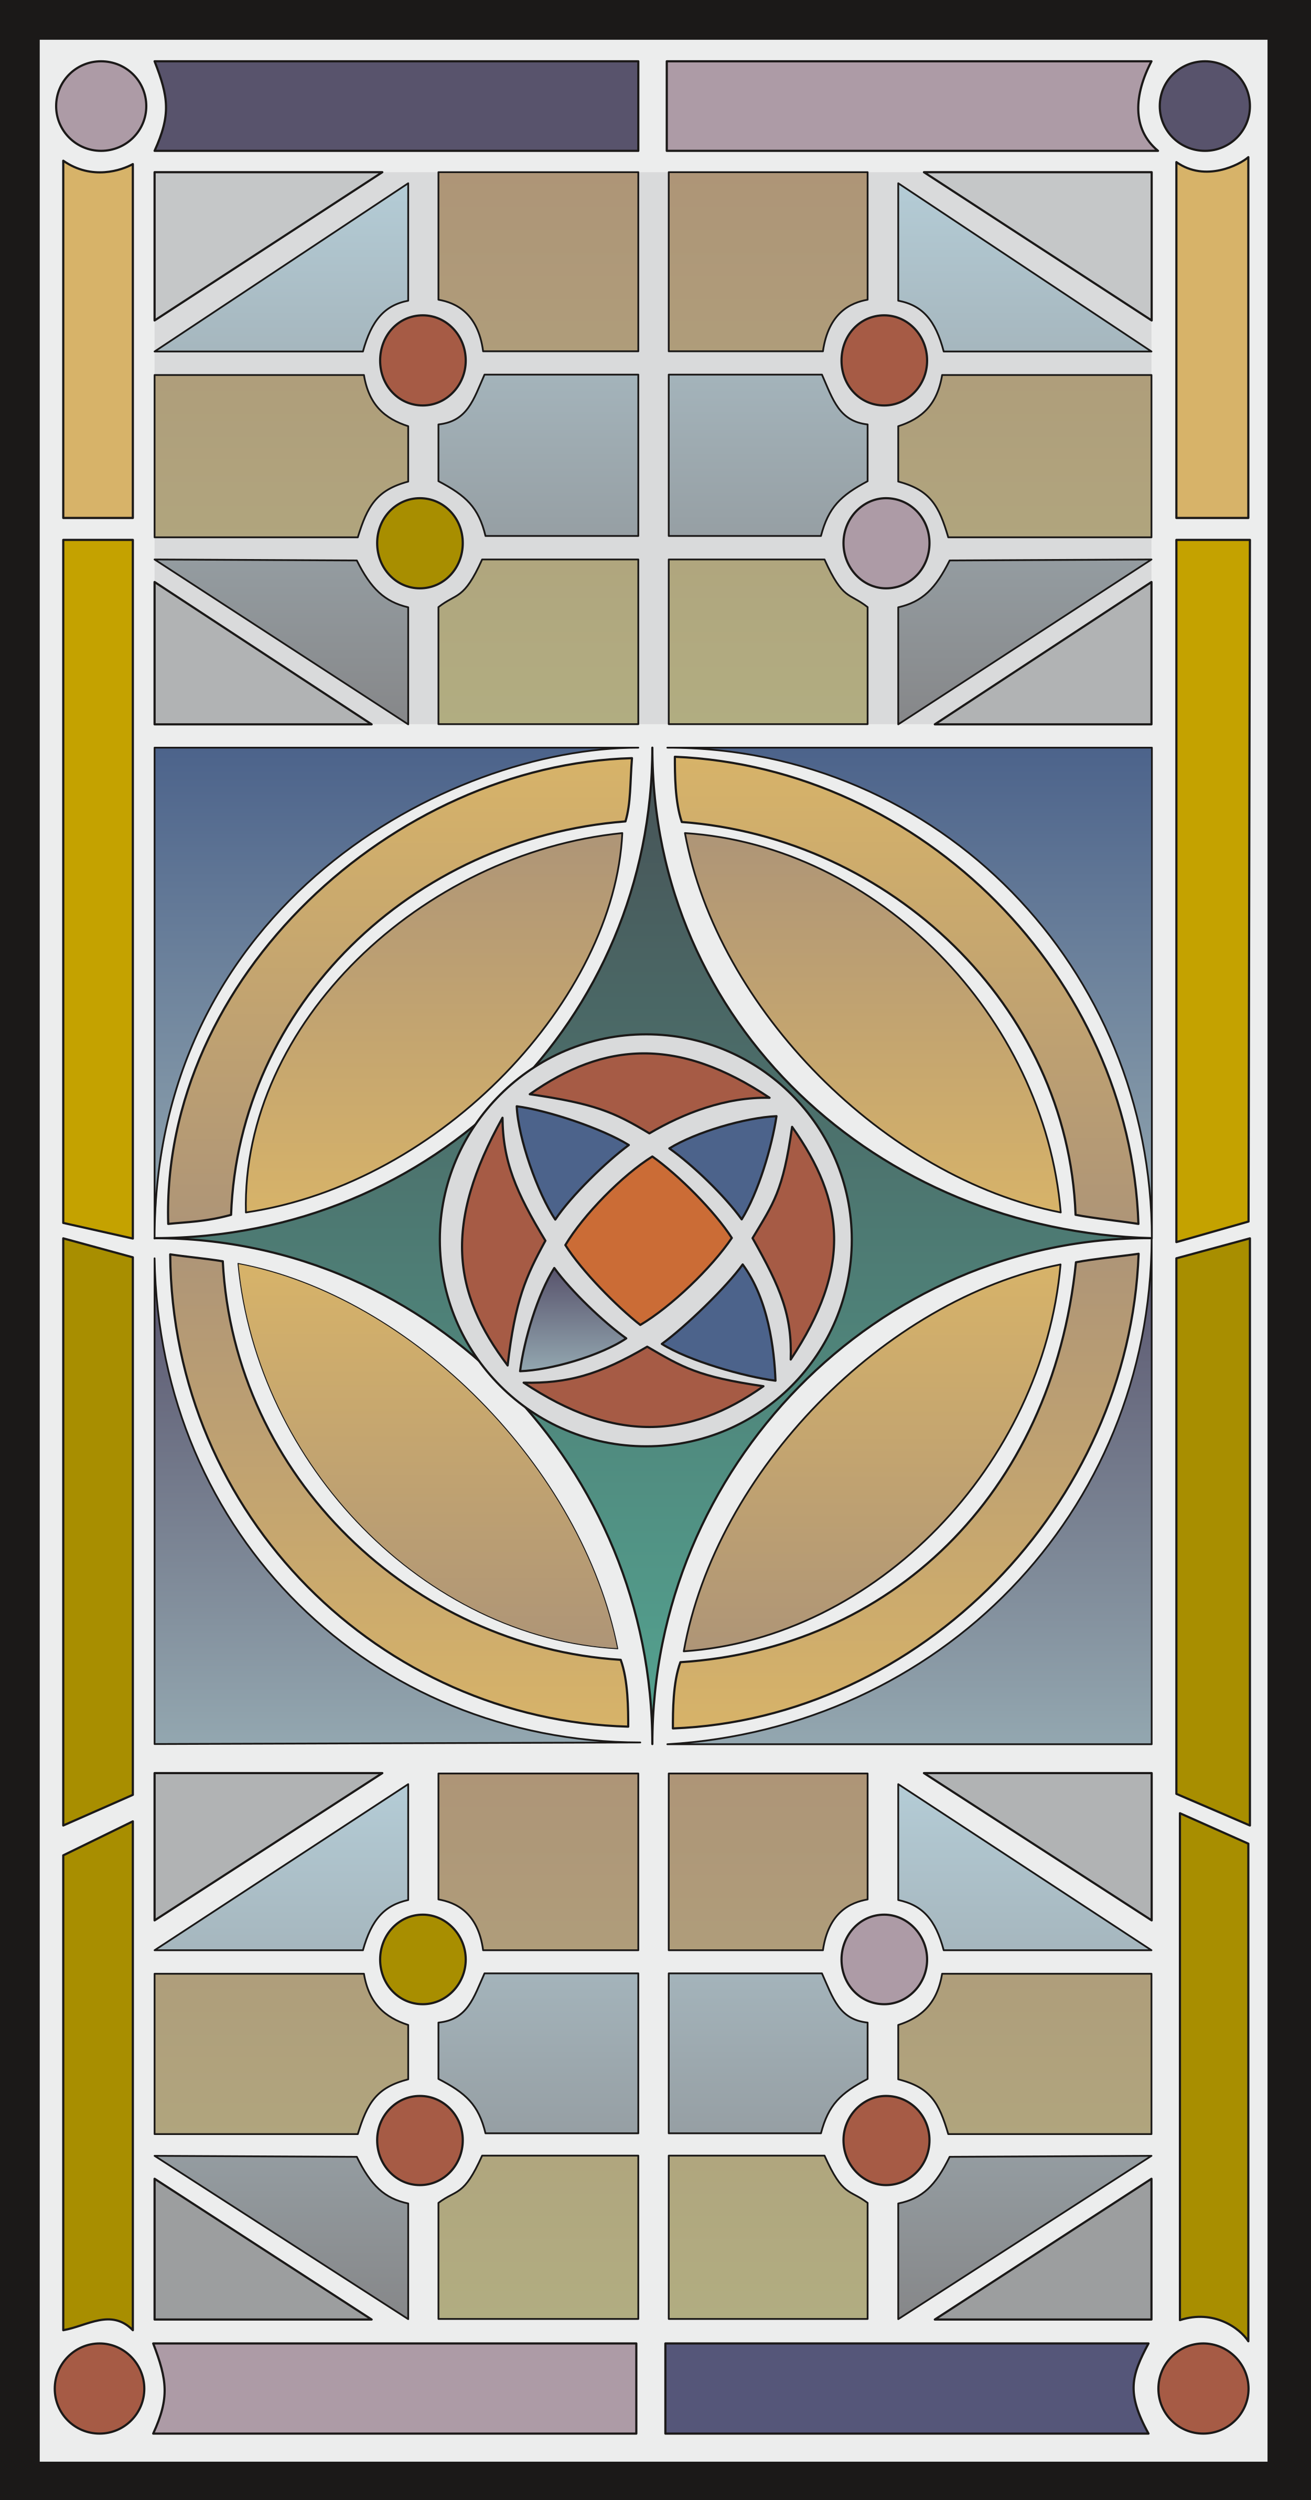
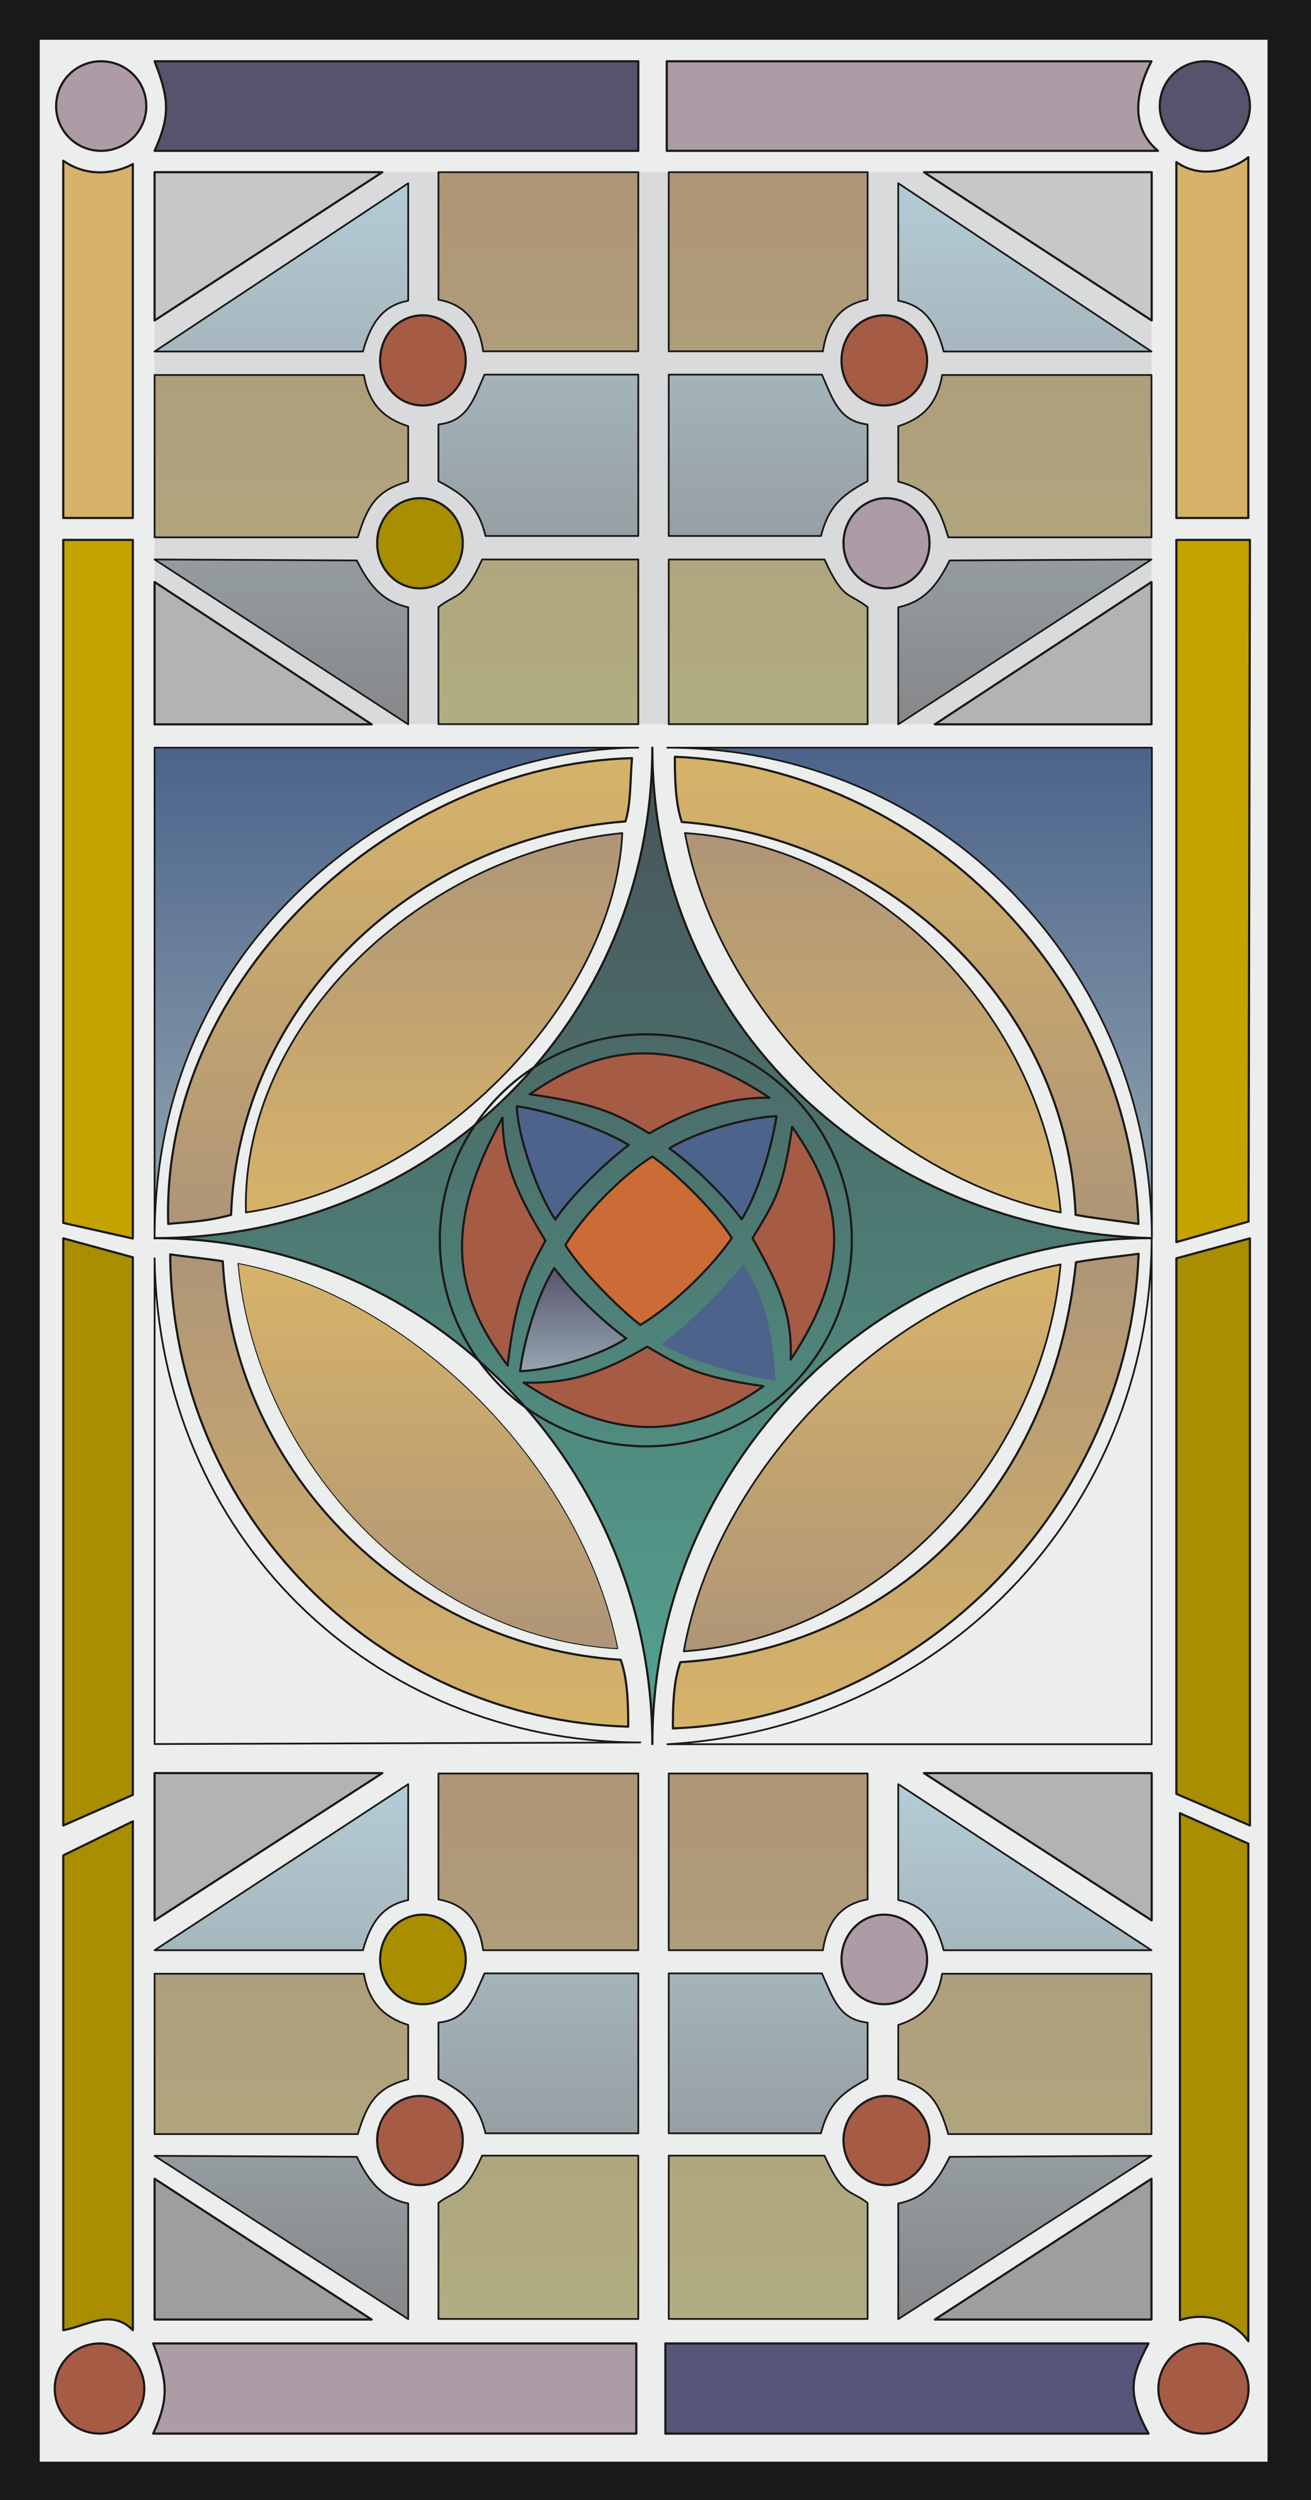
<svg xmlns="http://www.w3.org/2000/svg" xml:space="preserve" width="66.32mm" height="477.997" fill-rule="evenodd" stroke-linejoin="round" stroke-width="28.222" preserveAspectRatio="xMidYMid" version="1.2" viewBox="0 0 6632 12647">
  <rect x="0" y="0" width="6632" height="12647" fill="#333333" stroke="none" />
  <defs class="ClipPathGroup">
    <clipPath id="a" clipPathUnits="userSpaceOnUse">
      <path d="M0 0h6632v12647H0z" />
    </clipPath>
  </defs>
  <g class="SlideGroup">
    <g class="Slide" clip-path="url(#a)">
      <g class="Page">
        <g class="com.sun.star.drawing.PolyPolygonShape">
          <path fill="none" d="M0 0h6634v12649H0z" class="BoundingBox" />
          <path fill="#1B1918" d="M0 0h6633v12648H0V0Zm0 0Z" />
        </g>
        <g class="com.sun.star.drawing.PolyPolygonShape">
          <path fill="none" d="M201 201h6212v12252H201z" class="BoundingBox" />
          <path fill="#ECEDED" d="M201 12452h6211V201H201v12251Z" />
        </g>
        <g class="com.sun.star.drawing.ClosedBezierShape">
          <path fill="none" d="M782 3782h5045v5041H782z" class="BoundingBox" />
          <defs>
            <linearGradient id="b" x1="3303" x2="3303" y1="8822" y2="3782" gradientUnits="userSpaceOnUse">
              <stop offset="0" style="stop-color:#54a491" />
              <stop offset="1" style="stop-color:#475256" />
            </linearGradient>
          </defs>
          <path d="m5825 6263-257-18-250-41-241-63-232-84-220-104-208-123-195-140-180-158-163-173-146-189-127-202-107-215-85-227-62-239-39-248-13-257-13 253-37 247-61 237-83 228-104 217-124 205-144 191-160 176-178 160-193 143-208 124-220 105-233 83-244 62-254 37-262 13 261 14 253 39 243 65 233 88 220 109 208 130 193 149 178 167 161 183 144 198 125 211 104 223 84 234 61 242 37 251 13 256 13-259 38-252 63-244 85-234 106-224 127-212 145-198 163-183 179-166 195-149 208-129 221-109 232-86 242-64 250-38 258-12Z" style="fill:url(#b)" />
          <path fill="none" stroke="#1B1918" stroke-linejoin="miter" stroke-width="11" d="M5825 6263c-1387-35-2525-1087-2525-2481 0 1369-1098 2481-2518 2481 1413 0 2518 1177 2518 2559 0-1395 1132-2567 2525-2559Z" />
        </g>
        <g class="com.sun.star.drawing.PolyPolygonShape">
          <path fill="none" d="M765 3767h5052v5052H765z" class="BoundingBox" />
        </g>
        <g class="com.sun.star.drawing.ClosedBezierShape">
          <path fill="none" d="M2219 5226h2097v2097H2219z" class="BoundingBox" />
-           <path fill="#D9DADB" d="M3269 7316c575 0 1040-467 1040-1045 0-572-465-1039-1040-1039-577 0-1044 467-1044 1039 0 578 467 1045 1044 1045Z" />
          <path fill="none" stroke="#1B1918" stroke-linejoin="miter" stroke-width="11" d="M3269 7316c575 0 1040-467 1040-1045 0-572-465-1039-1040-1039-577 0-1044 467-1044 1039 0 578 467 1045 1044 1045Z" />
        </g>
        <g class="com.sun.star.drawing.PolyPolygonShape">
          <path fill="none" d="M782 871h5044v2793H782z" class="BoundingBox" />
          <path fill="#D9DADB" d="M782 3663h5043V871H782v2792Z" />
        </g>
        <g class="com.sun.star.drawing.PolyPolygonShape">
          <path fill="none" d="M782 8969h5044v2758H782z" class="BoundingBox" />
          <path fill="#ECEDED" d="M782 11726h5043V8969H782v2757Z" />
        </g>
        <g class="com.sun.star.drawing.ClosedBezierShape">
          <path fill="none" d="M844 3829h2360v2370H844z" class="BoundingBox" />
          <defs>
            <linearGradient id="c" x1="2024" x2="2024" y1="6191" y2="3835" gradientUnits="userSpaceOnUse">
              <stop offset="0" style="stop-color:#ae9577" />
              <stop offset="1" style="stop-color:#d7b369" />
            </linearGradient>
          </defs>
          <path d="m851 6191 7-231 34-227 58-219 82-212 104-203 123-192 141-181 158-168 172-153 185-139 196-121 206-103 213-84 219-63 223-42 225-18-10 172-3 39-5 38-6 36-9 35-200 24-194 42-188 58-180 73-172 88-162 102-152 115-140 128-129 138-115 150-101 159-86 168-70 176-54 183-35 190-17 196-47 12-44 9-42 7-40 5-145 13Z" style="fill:url(#c)" />
          <path fill="none" stroke="#1B1918" stroke-linejoin="miter" stroke-width="11" d="M851 6191c-37-1246 1141-2323 2346-2356-10 124-5 228-33 320-1080 83-1957 933-1995 1990-130 36-224 36-318 46Z" />
        </g>
        <g class="com.sun.star.drawing.ClosedBezierShape">
          <path fill="none" d="M3408 3822h2358v2377H3408z" class="BoundingBox" />
          <defs>
            <linearGradient id="d" x1="4586" x2="4586" y1="6190" y2="3827" gradientUnits="userSpaceOnUse">
              <stop offset="0" style="stop-color:#ae9577" />
              <stop offset="1" style="stop-color:#d7b369" />
            </linearGradient>
          </defs>
          <path d="m5759 6191-20-231-42-226-63-219-83-211-102-203-120-191-136-180-152-168-166-153-179-139-191-121-201-105-211-85-220-65-226-44-233-22 1 74 3 85 5 44 6 45 8 42 12 40 196 24 191 40 185 58 179 73 170 88 162 101 153 115 141 127 129 139 117 149 102 159 88 169 71 176 55 183 36 190 17 196 78 13 86 12 154 21Z" style="fill:url(#d)" />
          <path fill="none" stroke="#1B1918" stroke-linejoin="miter" stroke-width="11" d="M5759 6191c-43-1246-1090-2310-2345-2363 0 86 0 228 35 330 1054 78 1954 930 1992 1987 94 18 237 33 318 46Z" />
        </g>
        <g class="com.sun.star.drawing.ClosedBezierShape">
          <path fill="none" d="M1201 6387h1929v1957H1201z" class="BoundingBox" />
          <defs>
            <linearGradient id="e" x1="2164" x2="2164" y1="8339" y2="6390" gradientUnits="userSpaceOnUse">
              <stop offset="0" style="stop-color:#ae9577" />
              <stop offset="1" style="stop-color:#d7b369" />
            </linearGradient>
          </defs>
          <path d="m1204 6391 165 39 163 55 161 69 158 83 153 95 148 108 142 118 134 127 126 137 117 144 107 151 96 157 83 162 70 165 57 169 41 170-181-20-177-37-173-55-167-72-160-86-153-101-144-114-135-126-124-138-114-148-101-158-88-166-75-173-59-180-43-185-27-190Z" style="fill:url(#e)" />
          <path fill="none" stroke="#1B1918" stroke-linejoin="miter" stroke-width="5" d="M1204 6391c881 165 1743 1037 1921 1949-974-54-1825-927-1921-1949Z" />
        </g>
        <g class="com.sun.star.drawing.ClosedBezierShape">
          <path fill="none" d="M1239 4209h1916v1931H1239z" class="BoundingBox" />
          <defs>
            <linearGradient id="f" x1="2196" x2="2196" y1="6132" y2="4213" gradientUnits="userSpaceOnUse">
              <stop offset="0" style="stop-color:#d7b369" />
              <stop offset="1" style="stop-color:#ae9577" />
            </linearGradient>
          </defs>
          <path d="m1244 6133 186-37 181-54 176-69 170-85 163-98 155-110 146-120 135-130 124-138 112-144 99-150 84-154 69-157 53-158 35-158 16-157-188 28-185 44-180 61-174 75-167 89-159 102-149 115-138 125-126 135-112 144-98 153-82 159-65 166-47 170-27 175-7 178Z" style="fill:url(#f)" />
          <path fill="none" stroke="#1B1918" stroke-linejoin="miter" stroke-width="9" d="M1244 6133c997-147 1866-1088 1904-1919-1011 101-1928 963-1904 1919Z" />
        </g>
        <g class="com.sun.star.drawing.ClosedBezierShape">
          <path fill="none" d="M3459 4209h1913v1931H3459z" class="BoundingBox" />
          <defs>
            <linearGradient id="g" x1="4415" x2="4415" y1="6132" y2="4213" gradientUnits="userSpaceOnUse">
              <stop offset="0" style="stop-color:#d7b369" />
              <stop offset="1" style="stop-color:#ae9577" />
            </linearGradient>
          </defs>
          <path d="m5366 6133-166-40-164-56-161-69-157-83-153-94-148-107-140-116-133-126-125-134-115-141-105-148-93-154-81-158-68-162-54-165-38-166 181 21 177 39 173 56 166 71 160 87 152 100 143 113 133 125 124 136 111 146 100 154 86 163 72 169 58 175 41 180 24 184Z" style="fill:url(#g)" />
          <path fill="none" stroke="#1B1918" stroke-linejoin="miter" stroke-width="9" d="M5366 6133c-887-173-1739-1029-1901-1919 976 63 1818 930 1901 1919Z" />
        </g>
        <g class="com.sun.star.drawing.ClosedBezierShape">
          <path fill="none" d="M3453 6390h1919v1969H3453z" class="BoundingBox" />
          <defs>
            <linearGradient id="h" x1="4412" x2="4412" y1="8352" y2="6395" gradientUnits="userSpaceOnUse">
              <stop offset="0" style="stop-color:#ae9577" />
              <stop offset="1" style="stop-color:#d7b369" />
            </linearGradient>
          </defs>
          <path d="m5365 6396-166 41-165 56-162 71-157 84-154 96-147 108-142 119-133 128-125 137-115 144-105 151-94 157-81 161-68 166-54 168-38 170 180-22 177-39 172-57 166-73 159-88 152-102 144-115 134-127 123-138 113-149 100-157 87-166 73-173 58-178 43-185 25-188Z" style="fill:url(#h)" />
          <path fill="none" stroke="#1B1918" stroke-linejoin="miter" stroke-width="9" d="M5365 6396c-890 175-1744 1047-1906 1957 971-66 1817-943 1906-1957Z" />
        </g>
        <g class="com.sun.star.drawing.ClosedBezierShape">
          <path fill="none" d="M3398 6335h2369v2415H3398z" class="BoundingBox" />
          <defs>
            <linearGradient id="i" x1="4582" x2="4582" y1="8742" y2="6341" gradientUnits="userSpaceOnUse">
              <stop offset="0" style="stop-color:#d7b369" />
              <stop offset="1" style="stop-color:#ae9577" />
            </linearGradient>
          </defs>
          <path d="m5760 6342-21 236-43 230-64 223-84 216-103 205-121 196-137 183-152 170-167 156-180 140-191 124-202 105-212 87-219 65-227 44-233 21 1-75 4-87 4-46 7-44 9-43 6-21 7-19 195-21 189-37 182-52 175-68 166-83 158-97 148-111 138-124 127-138 115-150 103-163 90-174 76-185 62-196 46-207 31-217 78-13 85-11 154-19Z" style="fill:url(#i)" />
          <path fill="none" stroke="#1B1918" stroke-linejoin="miter" stroke-width="11" d="M5760 6342c-48 1271-1101 2353-2356 2401 0-87 0-234 38-335 1055-67 1881-841 2001-2023 94-18 236-31 317-43Z" />
        </g>
        <g class="com.sun.star.drawing.ClosedBezierShape">
          <path fill="none" d="M777 3777h2453v2489H777z" class="BoundingBox" />
          <defs>
            <linearGradient id="j" x1="2005" x2="2005" y1="6264" y2="3781" gradientUnits="userSpaceOnUse">
              <stop offset="0" style="stop-color:#93a7b0" />
              <stop offset="1" style="stop-color:#4c638b" />
            </linearGradient>
          </defs>
          <path d="m782 6265 17-306 48-284 78-265 103-244 126-224 146-203 164-184 177-163 189-144 198-125 203-104 206-86 206-66 202-47 197-29 187-9H782v2483Z" style="fill:url(#j)" />
          <path fill="none" stroke="#1B1918" stroke-linejoin="miter" stroke-width="9" d="M782 6265c0-1685 1476-2483 2447-2483H782v2483Z" />
        </g>
        <g class="com.sun.star.drawing.ClosedBezierShape">
          <path fill="none" d="M3358 3777h2475v2489H3358z" class="BoundingBox" />
          <defs>
            <linearGradient id="k" x1="4593" x2="4593" y1="6264" y2="3781" gradientUnits="userSpaceOnUse">
              <stop offset="0" style="stop-color:#93a7b0" />
              <stop offset="1" style="stop-color:#4c638b" />
            </linearGradient>
          </defs>
          <path d="m5827 6265-12-252-37-246-59-237-81-228-101-216-121-205-140-192-157-176-173-161-188-143-202-125-214-106-227-84-237-61-247-38-255-13h-17 2468v2483Z" style="fill:url(#k)" />
          <path fill="none" stroke="#1B1918" stroke-linejoin="miter" stroke-width="9" d="M5827 6265c0-1362-1070-2483-2451-2483h2451v2483Z" />
        </g>
        <g class="com.sun.star.drawing.ClosedBezierShape">
          <path fill="none" d="M777 6364h2464v2464H777z" class="BoundingBox" />
          <defs>
            <linearGradient id="l" x1="2010" x2="2010" y1="8821" y2="6364" gradientUnits="userSpaceOnUse">
              <stop offset="0" style="stop-color:#93a7b0" />
              <stop offset="1" style="stop-color:#58536c" />
            </linearGradient>
          </defs>
-           <path d="m782 6365 16 259 40 250 63 239 84 227 104 215 123 202 141 187 158 172 173 155 188 138 201 119 214 100 224 80 234 58 243 36 251 12-2457 8V6365Z" style="fill:url(#l)" />
          <path fill="none" stroke="#1B1918" stroke-linejoin="miter" stroke-width="9" d="M782 6365c22 1405 1102 2447 2457 2449l-2457 8V6365Z" />
        </g>
        <g class="com.sun.star.drawing.ClosedBezierShape">
          <path fill="none" d="M3375 6263h2457v2566H3375z" class="BoundingBox" />
          <defs>
            <linearGradient id="m" x1="4601" x2="4601" y1="8822" y2="6263" gradientUnits="userSpaceOnUse">
              <stop offset="0" style="stop-color:#93a7b0" />
              <stop offset="1" style="stop-color:#58536c" />
            </linearGradient>
          </defs>
-           <path d="m5826 6264-13 257-37 249-60 240-82 230-102 218-121 206-139 193-157 178-173 163-188 147-201 129-215 111-226 91-236 71-246 49-254 27h2450V6264Z" style="fill:url(#m)" />
          <path fill="none" stroke="#1B1918" stroke-linejoin="miter" stroke-width="9" d="M5826 6264c-5 1392-1075 2478-2450 2559h2450V6264Z" />
        </g>
        <g class="com.sun.star.drawing.ClosedBezierShape">
          <path fill="none" d="M855 6338h2330v2403H855z" class="BoundingBox" />
          <defs>
            <linearGradient id="n" x1="2019" x2="2019" y1="8733" y2="6344" gradientUnits="userSpaceOnUse">
              <stop offset="0" style="stop-color:#d7b369" />
              <stop offset="1" style="stop-color:#ae9577" />
            </linearGradient>
          </defs>
          <path d="m861 6345 14 246 37 237 60 229 80 218 100 207 118 195 135 182 151 167 165 153 179 136 191 118 201 101 210 81 219 61 226 40 231 18-1-74-4-88-4-46-7-45-9-44-13-41-195-22-191-39-186-56-178-72-172-88-162-102-154-116-142-129-131-140-118-152-104-162-90-172-74-180-57-189-39-195-20-202-70-10-69-9-127-16Z" style="fill:url(#n)" />
          <path fill="none" stroke="#1B1918" stroke-linejoin="miter" stroke-width="11" d="M861 6345c10 1331 1071 2356 2317 2389 0-86 0-234-38-338-1052-66-1957-925-2013-2016-94-15-188-23-266-35Z" />
        </g>
        <g class="com.sun.star.drawing.ClosedBezierShape">
          <path fill="none" d="M2853 5843h857v867h-857z" class="BoundingBox" />
          <path fill="#CB6C36" d="M3702 6262c-84-132-270-319-402-412-150 93-349 295-440 448 83 132 265 315 379 404 155-91 362-290 463-440Z" />
          <path fill="none" stroke="#1B1918" stroke-linejoin="miter" stroke-width="11" d="M3702 6262c-84-132-270-319-402-412-150 93-349 295-440 448 83 132 265 315 379 404 155-91 362-290 463-440Z" />
        </g>
        <g class="com.sun.star.drawing.ClosedBezierShape">
          <path fill="none" d="M3376 5640h560v539h-560z" class="BoundingBox" />
          <path fill="#4C638B" d="M3928 5646c-158 7-410 81-542 163 119 84 282 242 366 359 84-135 153-367 176-522Z" />
          <path fill="none" stroke="#1B1918" stroke-linejoin="miter" stroke-width="11" d="M3928 5646c-158 7-410 81-542 163 119 84 282 242 366 359 84-135 153-367 176-522Z" />
        </g>
        <g class="com.sun.star.drawing.ClosedBezierShape">
          <path fill="none" d="M2624 6404h555v539h-555z" class="BoundingBox" />
          <defs>
            <linearGradient id="o" x1="2899" x2="2899" y1="6936" y2="6414" gradientUnits="userSpaceOnUse">
              <stop offset="0" style="stop-color:#93a7b0" />
              <stop offset="1" style="stop-color:#58536c" />
            </linearGradient>
          </defs>
          <path d="m2631 6936 62-5 69-11 73-16 74-20 73-25 69-27 63-30 28-16 26-16-45-34-48-39-50-45-50-47-49-49-46-49-41-48-35-45-31 55-29 61-27 67-24 69-21 71-17 70-14 67-10 62Z" style="fill:url(#o)" />
          <path fill="none" stroke="#1B1918" stroke-linejoin="miter" stroke-width="11" d="M2631 6936c155-5 408-79 537-166-114-81-280-240-364-356-85 135-153 364-173 522Z" />
        </g>
        <g class="com.sun.star.drawing.ClosedBezierShape">
          <path fill="none" d="M3338 6386h592v606h-592z" class="BoundingBox" />
          <path fill="#4C638B" d="M3923 6984c-6-158-36-412-166-588-81 114-293 318-409 402 134 85 417 166 575 186Z" />
-           <path fill="none" stroke="#1B1918" stroke-linejoin="miter" stroke-width="11" d="M3923 6984c-6-158-36-412-166-588-81 114-293 318-409 402 134 85 417 166 575 186Z" />
        </g>
        <g class="com.sun.star.drawing.ClosedBezierShape">
          <path fill="none" d="M2608 5589h584v591h-584z" class="BoundingBox" />
          <path fill="#4C638B" d="M2614 5596c7 161 106 441 195 573 79-119 258-293 372-377-137-85-413-176-567-196Z" />
          <path fill="none" stroke="#1B1918" stroke-linejoin="miter" stroke-width="11" d="M2614 5596c7 161 106 441 195 573 79-119 258-293 372-377-137-85-413-176-567-196Z" />
        </g>
        <g class="com.sun.star.drawing.ClosedBezierShape">
          <path fill="none" d="M2331 5633h435v1290h-435z" class="BoundingBox" />
          <path fill="#A65B45" d="M2542 5654c2 220 67 375 217 622-99 181-153 301-191 631-279-369-325-715-26-1253Z" />
          <path fill="none" stroke="#1B1918" stroke-linejoin="miter" stroke-width="11" d="M2542 5654c2 220 67 375 217 622-99 181-153 301-191 631-279-369-325-715-26-1253Z" />
        </g>
        <g class="com.sun.star.drawing.ClosedBezierShape">
          <path fill="none" d="M2665 5322h1248v419H2665z" class="BoundingBox" />
          <path fill="#A65B45" d="M3893 5553c-221-5-435 78-608 180-178-107-274-150-605-198 379-267 752-290 1213 18Z" />
          <path fill="none" stroke="#1B1918" stroke-linejoin="miter" stroke-width="11" d="M3893 5553c-221-5-435 78-608 180-178-107-274-150-605-198 379-267 752-290 1213 18Z" />
        </g>
        <g class="com.sun.star.drawing.ClosedBezierShape">
          <path fill="none" d="M3800 5685h427v1213h-427z" class="BoundingBox" />
          <path fill="#A65B45" d="M4000 6877c7-224-49-359-193-614 106-177 154-236 200-563 268 378 301 714-7 1177Z" />
          <path fill="none" stroke="#1B1918" stroke-linejoin="miter" stroke-width="11" d="M4000 6877c7-224-49-359-193-614 106-177 154-236 200-563 268 378 301 714-7 1177Z" />
        </g>
        <g class="com.sun.star.drawing.ClosedBezierShape">
-           <path fill="none" d="M2630 6805h1248v420H2630z" class="BoundingBox" />
          <path fill="#A65B45" d="M2649 6994c220 5 384-40 625-182 178 104 257 152 588 200-379 268-753 288-1213-18Z" />
          <path fill="none" stroke="#1B1918" stroke-linejoin="miter" stroke-width="11" d="M2649 6994c220 5 384-40 625-182 178 104 257 152 588 200-379 268-753 288-1213-18Z" />
        </g>
        <g class="com.sun.star.drawing.PolyPolygonShape">
          <path fill="none" d="M776 2933h1124v738H776z" class="BoundingBox" />
          <path fill="#B1B3B4" d="m782 2944 1098 720H782v-720Z" />
          <path fill="none" stroke="#1B1918" stroke-linejoin="miter" stroke-width="11" d="m782 2944 1098 720H782v-720Z" />
        </g>
        <g class="com.sun.star.drawing.ClosedBezierShape">
          <path fill="none" d="M1917 1589h446v469h-446z" class="BoundingBox" />
          <path fill="#A65B45" d="M2139 2051c118 0 217-101 217-227 0-128-99-229-217-229-123 0-216 101-216 229 0 126 93 227 216 227Z" />
          <path fill="none" stroke="#1B1918" stroke-linejoin="miter" stroke-width="11" d="M2139 2051c118 0 217-101 217-227 0-128-99-229-217-229-123 0-216 101-216 229 0 126 93 227 216 227Z" />
        </g>
        <g class="com.sun.star.drawing.PolyPolygonShape">
          <path fill="none" d="M776 865h1178v768H776z" class="BoundingBox" />
          <path fill="#C5C7C8" d="m782 1621 1152-750H782v750Z" />
          <path fill="none" stroke="#1B1918" stroke-linejoin="miter" stroke-width="11" d="m782 1621 1152-750H782v750Z" />
        </g>
        <g class="com.sun.star.drawing.ClosedBezierShape">
          <path fill="none" d="M1902 2514h446v469h-446z" class="BoundingBox" />
          <path fill="#A88E00" d="M2124 2976c121 0 217-101 217-229 0-126-96-227-217-227-120 0-216 101-216 227 0 128 96 229 216 229Z" />
          <path fill="none" stroke="#1B1918" stroke-linejoin="miter" stroke-width="11" d="M2124 2976c121 0 217-101 217-229 0-126-96-227-217-227-120 0-216 101-216 227 0 128 96 229 216 229Z" />
        </g>
        <g class="com.sun.star.drawing.ClosedBezierShape">
          <path fill="none" d="M777 866h5054v2803H777z" class="BoundingBox" />
          <defs>
            <linearGradient id="p" x1="3303" x2="3303" y1="3663" y2="871" gradientUnits="userSpaceOnUse">
              <stop offset="0" style="stop-color:#b1ad81" />
              <stop offset="1" style="stop-color:#ae9577" />
            </linearGradient>
          </defs>
          <path d="M5825 2718H4797l-17-55-19-49-10-22-11-21-12-19-13-18-15-16-16-15-18-14-20-13-22-11-24-11-27-9-29-9v-280l42-16 20-9 19-10 18-11 17-13 15-13 15-15 13-16 13-17 11-19 10-21 9-22 8-24 7-25 5-28h1059v821Zm-3607 945v-592l111-70 11-10 13-13 12-15 13-18 28-48 33-67h790v833H2218Zm2171 0v-592l-109-70-12-10-11-13-13-15-12-18-28-48-33-67h-788v833h1006Zm0-2792v645l-16 3-17 5-17 5-18 7-17 8-17 10-17 11-16 14-15 16-15 18-13 20-13 23-11 26-10 28-8 32-6 35h-780V871h1006Zm-2171 0v645l16 3 17 5 18 5 17 7 17 8 17 10 17 11 17 14 15 16 15 18 13 20 13 23 11 26 9 28 8 32 6 35h785V871H2218ZM782 2718h1028l18-55 19-49 11-22 11-21 13-19 13-18 15-16 16-15 18-14 20-13 22-11 24-11 26-9 29-9v-280l-42-16-20-9-19-10-18-11-17-13-16-13-15-15-14-16-12-17-12-19-10-21-9-22-8-24-7-25-5-28H782v821Z" style="fill:url(#p)" />
          <path fill="none" stroke="#1B1918" stroke-linejoin="miter" stroke-width="9" d="M5825 2718H4797c-46-157-89-239-253-282v-280c118-38 197-107 222-259h1059v821Zm-3607 945v-592c94-74 127-33 221-241h790v833H2218Zm2171 0v-592c-94-74-124-33-218-241h-788v833h1006Zm0-2792v645c-86 15-198 66-226 261h-780V871h1006Zm-2171 0v645c86 15 200 66 226 261h785V871H2218ZM782 2718h1028c48-157 94-239 255-282v-280c-118-38-199-107-224-259H782v821Z" />
        </g>
        <g class="com.sun.star.drawing.ClosedBezierShape">
          <path fill="none" d="M766 918h5076v2756H766z" class="BoundingBox" />
          <defs>
            <linearGradient id="q" x1="3303" x2="3303" y1="3663" y2="926" gradientUnits="userSpaceOnUse">
              <stop offset="0" style="stop-color:#868789" />
              <stop offset="1" style="stop-color:#b4ccd6" />
            </linearGradient>
          </defs>
          <path d="m4804 2835 1021-5-1281 834v-592l22-6 22-6 20-8 19-9 18-10 17-11 16-12 16-14 14-15 15-16 14-18 14-19 26-43 27-50Zm-30-1057h1051L4544 927v594l22 5 22 6 19 8 19 9 18 10 16 12 15 13 15 15 13 17 13 18 11 19 11 22 10 23 9 25 17 55Zm-1391 117h775l39 91 21 40 11 19 12 18 12 16 14 15 16 13 17 12 19 10 21 8 23 6 26 4v287l-48 27-41 27-19 13-17 14-16 15-14 16-13 16-13 17-11 18-10 20-10 21-9 22-15 51h-770v-816Zm-154 0h-778l-39 91-21 40-11 19-11 18-13 16-14 15-16 13-17 12-20 10-21 8-24 6-26 4v287l49 27 42 27 19 13 17 14 16 15 15 16 14 16 12 17 11 18 11 20 9 21 8 22 15 51h773v-816Zm-1424 940-1023-5 1283 834v-592l-22-6-21-6-19-8-19-9-18-10-17-11-17-12-15-14-16-15-14-16-14-18-14-19-27-43-27-50Zm31-1057H782l1283-851v594l-22 5-21 6-19 8-18 9-18 10-16 12-15 13-14 15-14 17-12 18-12 19-11 22-20 48-17 55Z" style="fill:url(#q)" />
          <path fill="none" stroke="#1B1918" stroke-linejoin="miter" stroke-width="9" d="m4804 2835 1021-5-1281 834v-592c123-28 189-95 260-237Zm-30-1057h1051L4544 927v594c123 23 189 100 230 257Zm-1391 117h775c56 127 87 236 231 252v287c-137 73-198 132-236 277h-770v-816Zm-154 0h-778c-56 127-86 236-233 252v287c139 73 203 132 238 277h773v-816Zm-1424 940-1023-5 1283 834v-592c-120-28-189-95-260-237Zm31-1057H782l1283-851v594c-120 23-186 100-229 257Z" />
        </g>
        <g class="com.sun.star.drawing.PolyPolygonShape">
          <path fill="none" d="M4710 2933h1122v738H4710z" class="BoundingBox" />
          <path fill="#B1B3B4" d="m5825 2944-1096 720h1096v-720Z" />
          <path fill="none" stroke="#1B1918" stroke-linejoin="miter" stroke-width="11" d="m5825 2944-1096 720h1096v-720Z" />
        </g>
        <g class="com.sun.star.drawing.ClosedBezierShape">
          <path fill="none" d="M4251 1589h446v469h-446z" class="BoundingBox" />
          <path fill="#A65B45" d="M4473 2051c-123 0-216-101-216-227 0-128 93-229 216-229 118 0 217 101 217 229 0 126-99 227-217 227Z" />
          <path fill="none" stroke="#1B1918" stroke-linejoin="miter" stroke-width="11" d="M4473 2051c-123 0-216-101-216-227 0-128 93-229 216-229 118 0 217 101 217 229 0 126-99 227-217 227Z" />
        </g>
        <g class="com.sun.star.drawing.PolyPolygonShape">
          <path fill="none" d="M4655 865h1178v768H4655z" class="BoundingBox" />
          <path fill="#C5C7C8" d="M5826 1621 4674 871h1152v750Z" />
          <path fill="none" stroke="#1B1918" stroke-linejoin="miter" stroke-width="11" d="M5826 1621 4674 871h1152v750Z" />
        </g>
        <g class="com.sun.star.drawing.ClosedBezierShape">
          <path fill="none" d="M4261 2514h448v469h-448z" class="BoundingBox" />
          <path fill="#AD9BA6" d="M4482 2976c-116 0-215-101-215-229 0-126 99-227 215-227 123 0 220 101 220 227 0 128-97 229-220 229Z" />
          <path fill="none" stroke="#1B1918" stroke-linejoin="miter" stroke-width="11" d="M4482 2976c-116 0-215-101-215-229 0-126 99-227 215-227 123 0 220 101 220 227 0 128-97 229-220 229Z" />
        </g>
        <g class="com.sun.star.drawing.PolyPolygonShape">
          <path fill="none" d="M776 11010h1124v730H776z" class="BoundingBox" />
          <path fill="#9C9E9F" d="m782 11021 1098 712H782v-712Z" />
          <path fill="none" stroke="#1B1918" stroke-linejoin="miter" stroke-width="11" d="m782 11021 1098 712H782v-712Z" />
        </g>
        <g class="com.sun.star.drawing.ClosedBezierShape">
          <path fill="none" d="M1917 9679h446v466h-446z" class="BoundingBox" />
          <path fill="#A88E00" d="M2139 10138c118 0 217-102 217-226 0-123-99-227-217-227-123 0-216 104-216 227 0 124 93 226 216 226Z" />
          <path fill="none" stroke="#1B1918" stroke-linejoin="miter" stroke-width="11" d="M2139 10138c118 0 217-102 217-226 0-123-99-227-217-227-123 0-216 104-216 227 0 124 93 226 216 226Z" />
        </g>
        <g class="com.sun.star.drawing.PolyPolygonShape">
          <path fill="none" d="M776 8963h1178v763H776z" class="BoundingBox" />
          <path fill="#B1B3B4" d="m782 9714 1152-745H782v745Z" />
          <path fill="none" stroke="#1B1918" stroke-linejoin="miter" stroke-width="11" d="m782 9714 1152-745H782v745Z" />
        </g>
        <g class="com.sun.star.drawing.ClosedBezierShape">
          <path fill="none" d="M1902 10596h446v464h-446z" class="BoundingBox" />
          <path fill="#A65B45" d="M2124 11053c121 0 217-102 217-227 0-123-96-224-217-224-120 0-216 101-216 224 0 125 96 227 216 227Z" />
          <path fill="none" stroke="#1B1918" stroke-linejoin="miter" stroke-width="11" d="M2124 11053c121 0 217-102 217-227 0-123-96-224-217-224-120 0-216 101-216 224 0 125 96 227 216 227Z" />
        </g>
        <g class="com.sun.star.drawing.ClosedBezierShape">
          <path fill="none" d="M766 9016h5076v2725H766z" class="BoundingBox" />
          <defs>
            <linearGradient id="r" x1="3303" x2="3303" y1="11731" y2="9025" gradientUnits="userSpaceOnUse">
              <stop offset="0" style="stop-color:#868789" />
              <stop offset="1" style="stop-color:#b4ccd6" />
            </linearGradient>
          </defs>
          <path d="m4804 10910 1021-5-1281 826v-585l22-5 22-6 20-8 19-8 18-10 17-10 16-13 16-13 14-15 15-16 14-18 14-19 26-44 27-51Zm-30-1045h1051l-1281-840v586l22 5 22 7 19 8 19 9 18 10 16 12 15 13 15 15 13 16 13 17 11 20 11 21 10 22 9 25 17 54Zm-1391 117h775l39 90 21 40 11 18 12 18 12 16 14 15 16 13 17 11 19 10 21 8 23 6 26 4v285l-48 27-41 26-19 13-17 14-16 15-14 15-13 16-13 17-11 18-10 20-10 21-9 23-15 50h-770v-809Zm-154 0h-778l-39 90-21 40-11 18-11 18-13 16-14 15-16 13-17 11-20 10-21 8-24 6-26 4v285l49 27 42 26 19 13 17 14 16 15 15 15 14 16 12 17 11 18 11 20 9 21 8 23 15 50h773v-809Zm-1393-117H782l1283-840v586l-22 5-21 7-19 8-18 9-18 10-16 12-15 13-14 15-14 16-12 17-12 20-11 21-10 22-10 25-17 54Zm-31 1045-1023-5 1283 826v-585l-22-5-21-6-19-8-19-8-18-10-17-10-17-13-15-13-16-15-14-16-14-18-14-19-27-44-27-51Z" style="fill:url(#r)" />
          <path fill="none" stroke="#1B1918" stroke-linejoin="miter" stroke-width="9" d="m4804 10910 1021-5-1281 826v-585c123-25 189-91 260-236Zm-30-1045h1051l-1281-840v586c123 26 189 99 230 254Zm-1391 117h775c56 125 87 234 231 249v285c-137 72-198 130-236 275h-770v-809Zm-154 0h-778c-56 125-86 234-233 249v285c139 72 203 130 238 275h773v-809Zm-1393-117H782l1283-840v586c-120 26-186 99-229 254Zm-31 1045-1023-5 1283 826v-585c-120-25-189-91-260-236Z" />
        </g>
        <g class="com.sun.star.drawing.ClosedBezierShape">
          <path fill="none" d="M777 8966h5054v2770H777z" class="BoundingBox" />
          <defs>
            <linearGradient id="s" x1="3303" x2="3303" y1="11729" y2="8970" gradientUnits="userSpaceOnUse">
              <stop offset="0" style="stop-color:#b1ad81" />
              <stop offset="1" style="stop-color:#ae9577" />
            </linearGradient>
          </defs>
          <path d="M5825 10795H4797l-17-55-19-49-10-22-11-20-12-19-13-17-15-16-16-15-18-13-20-12-22-12-24-10-27-9-29-8v-275l42-16 20-9 19-10 18-12 17-12 15-14 15-14 13-17 13-17 11-19 10-21 9-22 8-23 7-26 5-27h1059v811Zm-5043 0h1028l18-55 19-49 11-22 11-20 13-19 13-17 15-16 16-15 18-13 20-12 22-12 24-10 26-9 29-8v-275l-42-16-20-9-19-10-18-12-17-12-16-14-15-14-14-17-12-17-12-19-10-21-9-22-8-23-7-26-5-27H782v811Zm1436-1824v637l33 7 18 6 17 6 17 8 17 10 17 11 17 14 15 15 15 18 13 20 13 23 11 25 9 28 8 31 6 35h785v-894H2218Zm2171 0v637l-33 7-17 6-18 6-17 8-17 10-17 11-16 14-15 15-15 18-13 20-13 23-11 25-10 28-8 31-6 35h-780v-894h1006Zm0 2759v-587l-109-68-12-10-11-12-13-15-12-18-28-49-33-67h-788v826h1006Zm-2171 0v-587l111-68 11-10 13-12 12-15 13-18 14-22 14-27 33-67h790v826H2218Z" style="fill:url(#s)" />
          <path fill="none" stroke="#1B1918" stroke-linejoin="miter" stroke-width="9" d="M5825 10795H4797c-46-157-89-236-253-277v-275c118-38 197-109 222-259h1059v811Zm-5043 0h1028c48-157 94-236 255-277v-275c-118-38-199-109-224-259H782v811Zm1436-1824v637c86 15 200 64 226 257h785v-894H2218Zm2171 0v637c-86 15-198 64-226 257h-780v-894h1006Zm0 2759v-587c-94-71-124-30-218-239h-788v826h1006Zm-2171 0v-587c94-71 127-30 221-239h790v826H2218Z" />
        </g>
        <g class="com.sun.star.drawing.PolyPolygonShape">
          <path fill="none" d="M4710 11010h1122v730H4710z" class="BoundingBox" />
          <path fill="#9C9E9F" d="m5825 11021-1096 712h1096v-712Z" />
          <path fill="none" stroke="#1B1918" stroke-linejoin="miter" stroke-width="11" d="m5825 11021-1096 712h1096v-712Z" />
        </g>
        <g class="com.sun.star.drawing.ClosedBezierShape">
          <path fill="none" d="M4251 9679h446v466h-446z" class="BoundingBox" />
          <path fill="#AD9BA6" d="M4473 10138c-123 0-216-102-216-226 0-123 93-227 216-227 118 0 217 104 217 227 0 124-99 226-217 226Z" />
          <path fill="none" stroke="#1B1918" stroke-linejoin="miter" stroke-width="11" d="M4473 10138c-123 0-216-102-216-226 0-123 93-227 216-227 118 0 217 104 217 227 0 124-99 226-217 226Z" />
        </g>
        <g class="com.sun.star.drawing.PolyPolygonShape">
          <path fill="none" d="M4655 8963h1178v763H4655z" class="BoundingBox" />
          <path fill="#B1B3B4" d="m5826 9714-1152-745h1152v745Z" />
          <path fill="none" stroke="#1B1918" stroke-linejoin="miter" stroke-width="11" d="m5826 9714-1152-745h1152v745Z" />
        </g>
        <g class="com.sun.star.drawing.ClosedBezierShape">
          <path fill="none" d="M4261 10596h448v464h-448z" class="BoundingBox" />
          <path fill="#A65B45" d="M4482 11053c-116 0-215-102-215-227 0-123 99-224 215-224 123 0 220 101 220 224 0 125-97 227-220 227Z" />
          <path fill="none" stroke="#1B1918" stroke-linejoin="miter" stroke-width="11" d="M4482 11053c-116 0-215-102-215-227 0-123 99-224 215-224 123 0 220 101 220 224 0 125-97 227-220 227Z" />
        </g>
        <g class="com.sun.star.drawing.ClosedBezierShape">
          <path fill="none" d="M773 304h2463v466H773z" class="BoundingBox" />
          <path fill="#58536C" d="M782 310h2447v453H782c83-183 71-271 0-453Z" />
          <path fill="none" stroke="#1B1918" stroke-linejoin="miter" stroke-width="11" d="M782 310h2447v453H782c83-183 71-271 0-453Z" />
        </g>
        <g class="com.sun.star.drawing.ClosedBezierShape">
          <path fill="none" d="M278 304h469v466H278z" class="BoundingBox" />
          <path fill="#AD9BA6" d="M511 763c128 0 229-102 229-226 0-126-101-227-229-227-126 0-227 101-227 227 0 124 101 226 227 226Z" />
          <path fill="none" stroke="#1B1918" stroke-linejoin="miter" stroke-width="11" d="M511 763c128 0 229-102 229-226 0-126-101-227-229-227-126 0-227 101-227 227 0 124 101 226 227 226Z" />
        </g>
        <g class="com.sun.star.drawing.ClosedBezierShape">
          <path fill="none" d="M3367 304h2508v466H3367z" class="BoundingBox" />
          <path fill="#AD9BA6" d="M5825 310H3373v453h2485c-135-112-120-286-33-453Z" />
          <path fill="none" stroke="#1B1918" stroke-linejoin="miter" stroke-width="11" d="M5825 310H3373v453h2485c-135-112-120-286-33-453Z" />
        </g>
        <g class="com.sun.star.drawing.ClosedBezierShape">
          <path fill="none" d="M5861 304h469v466h-469z" class="BoundingBox" />
          <path fill="#58536C" d="M6096 763c126 0 227-102 227-226 0-126-101-227-227-227-128 0-229 101-229 227 0 124 101 226 229 226Z" />
          <path fill="none" stroke="#1B1918" stroke-linejoin="miter" stroke-width="11" d="M6096 763c126 0 227-102 227-226 0-126-101-227-227-227-128 0-229 101-229 227 0 124 101 226 229 226Z" />
        </g>
        <g class="com.sun.star.drawing.ClosedBezierShape">
          <path fill="none" d="M766 11848h2460v469H766z" class="BoundingBox" />
          <path fill="#AD9BA6" d="M775 11854h2444v456H775c83-181 71-270 0-456Z" />
          <path fill="none" stroke="#1B1918" stroke-linejoin="miter" stroke-width="11" d="M775 11854h2444v456H775c83-181 71-270 0-456Z" />
        </g>
        <g class="com.sun.star.drawing.ClosedBezierShape">
          <path fill="none" d="M271 11848h466v469H271z" class="BoundingBox" />
          <path fill="#A65B45" d="M504 12310c124 0 226-101 226-227 0-125-102-229-226-229-126 0-227 104-227 229 0 126 101 227 227 227Z" />
          <path fill="none" stroke="#1B1918" stroke-linejoin="miter" stroke-width="11" d="M504 12310c124 0 226-101 226-227 0-125-102-229-226-229-126 0-227 104-227 229 0 126 101 227 227 227Z" />
        </g>
        <g class="com.sun.star.drawing.ClosedBezierShape">
          <path fill="none" d="M3360 11848h2461v469H3360z" class="BoundingBox" />
          <path fill="#555679" d="M5810 11854H3366v456h2444c-114-207-86-295 0-456Z" />
          <path fill="none" stroke="#1B1918" stroke-linejoin="miter" stroke-width="11" d="M5810 11854H3366v456h2444c-114-207-86-295 0-456Z" />
        </g>
        <g class="com.sun.star.drawing.ClosedBezierShape">
          <path fill="none" d="M5854 11848h469v469h-469z" class="BoundingBox" />
          <path fill="#A65B45" d="M6087 12310c125 0 229-101 229-227 0-125-104-229-229-229-126 0-227 104-227 229 0 126 101 227 227 227Z" />
          <path fill="none" stroke="#1B1918" stroke-linejoin="miter" stroke-width="11" d="M6087 12310c125 0 229-101 229-227 0-125-104-229-229-229-126 0-227 104-227 229 0 126 101 227 227 227Z" />
        </g>
        <g class="com.sun.star.drawing.ClosedBezierShape">
          <path fill="none" d="M314 802h365v1825H314z" class="BoundingBox" />
          <path fill="#D7B369" d="M320 813c145 101 296 48 352 17v1790H320V813Z" />
          <path fill="none" stroke="#1B1918" stroke-linejoin="miter" stroke-width="11" d="M320 813c145 101 296 48 352 17v1790H320V813Z" />
        </g>
        <g class="com.sun.star.drawing.PolyPolygonShape">
          <path fill="none" d="M314 2725h365v3548H314z" class="BoundingBox" />
          <path fill="#C4A200" d="M320 2731h352v3534l-352-79V2731Z" />
          <path fill="none" stroke="#1B1918" stroke-linejoin="miter" stroke-width="11" d="M320 2731h352v3534l-352-79V2731Z" />
        </g>
        <g class="com.sun.star.drawing.PolyPolygonShape">
          <path fill="none" d="M314 6256h365v2988H314z" class="BoundingBox" />
          <path fill="#A88E00" d="m320 6264 352 96v2719l-352 155V6264Z" />
          <path fill="none" stroke="#1B1918" stroke-linejoin="miter" stroke-width="11" d="m320 6264 352 96v2719l-352 155V6264Z" />
        </g>
        <g class="com.sun.star.drawing.ClosedBezierShape">
          <path fill="none" d="M314 9204h365v2598H314z" class="BoundingBox" />
          <path fill="#A88E00" d="m320 9385 352-172v2574c-110-112-232-21-352 0V9385Z" />
          <path fill="none" stroke="#1B1918" stroke-linejoin="miter" stroke-width="11" d="m320 9385 352-172v2574c-110-112-232-21-352 0V9385Z" />
        </g>
        <g class="com.sun.star.drawing.ClosedBezierShape">
          <path fill="none" d="M5945 782h377v1845h-377z" class="BoundingBox" />
          <path fill="#D7B369" d="M5951 820c147 104 321 13 364-25v1825h-364V820Z" />
          <path fill="none" stroke="#1B1918" stroke-linejoin="miter" stroke-width="11" d="M5951 820c147 104 321 13 364-25v1825h-364V820Z" />
        </g>
        <g class="com.sun.star.drawing.PolyPolygonShape">
          <path fill="none" d="M5945 2725h385v3567h-385z" class="BoundingBox" />
          <path fill="#C4A200" d="M6323 2731h-372v3552l365-104 7-3448Z" />
          <path fill="none" stroke="#1B1918" stroke-linejoin="miter" stroke-width="11" d="M6323 2731h-372v3552l365-104 7-3448Z" />
        </g>
        <g class="com.sun.star.drawing.PolyPolygonShape">
          <path fill="none" d="M5945 6256h385v2988h-385z" class="BoundingBox" />
          <path fill="#A88E00" d="m6323 6264-372 101v2709l372 160V6264Z" />
          <path fill="none" stroke="#1B1918" stroke-linejoin="miter" stroke-width="11" d="m6323 6264-372 101v2709l372 160V6264Z" />
        </g>
        <g class="com.sun.star.drawing.ClosedBezierShape">
          <path fill="none" d="M5963 9163h359v2700h-359z" class="BoundingBox" />
          <path fill="#A88E00" d="m6315 9326-346-154v2564c172-56 303 41 346 107V9326Z" />
          <path fill="none" stroke="#1B1918" stroke-linejoin="miter" stroke-width="11" d="m6315 9326-346-154v2564c172-56 303 41 346 107V9326Z" />
        </g>
      </g>
    </g>
  </g>
</svg>